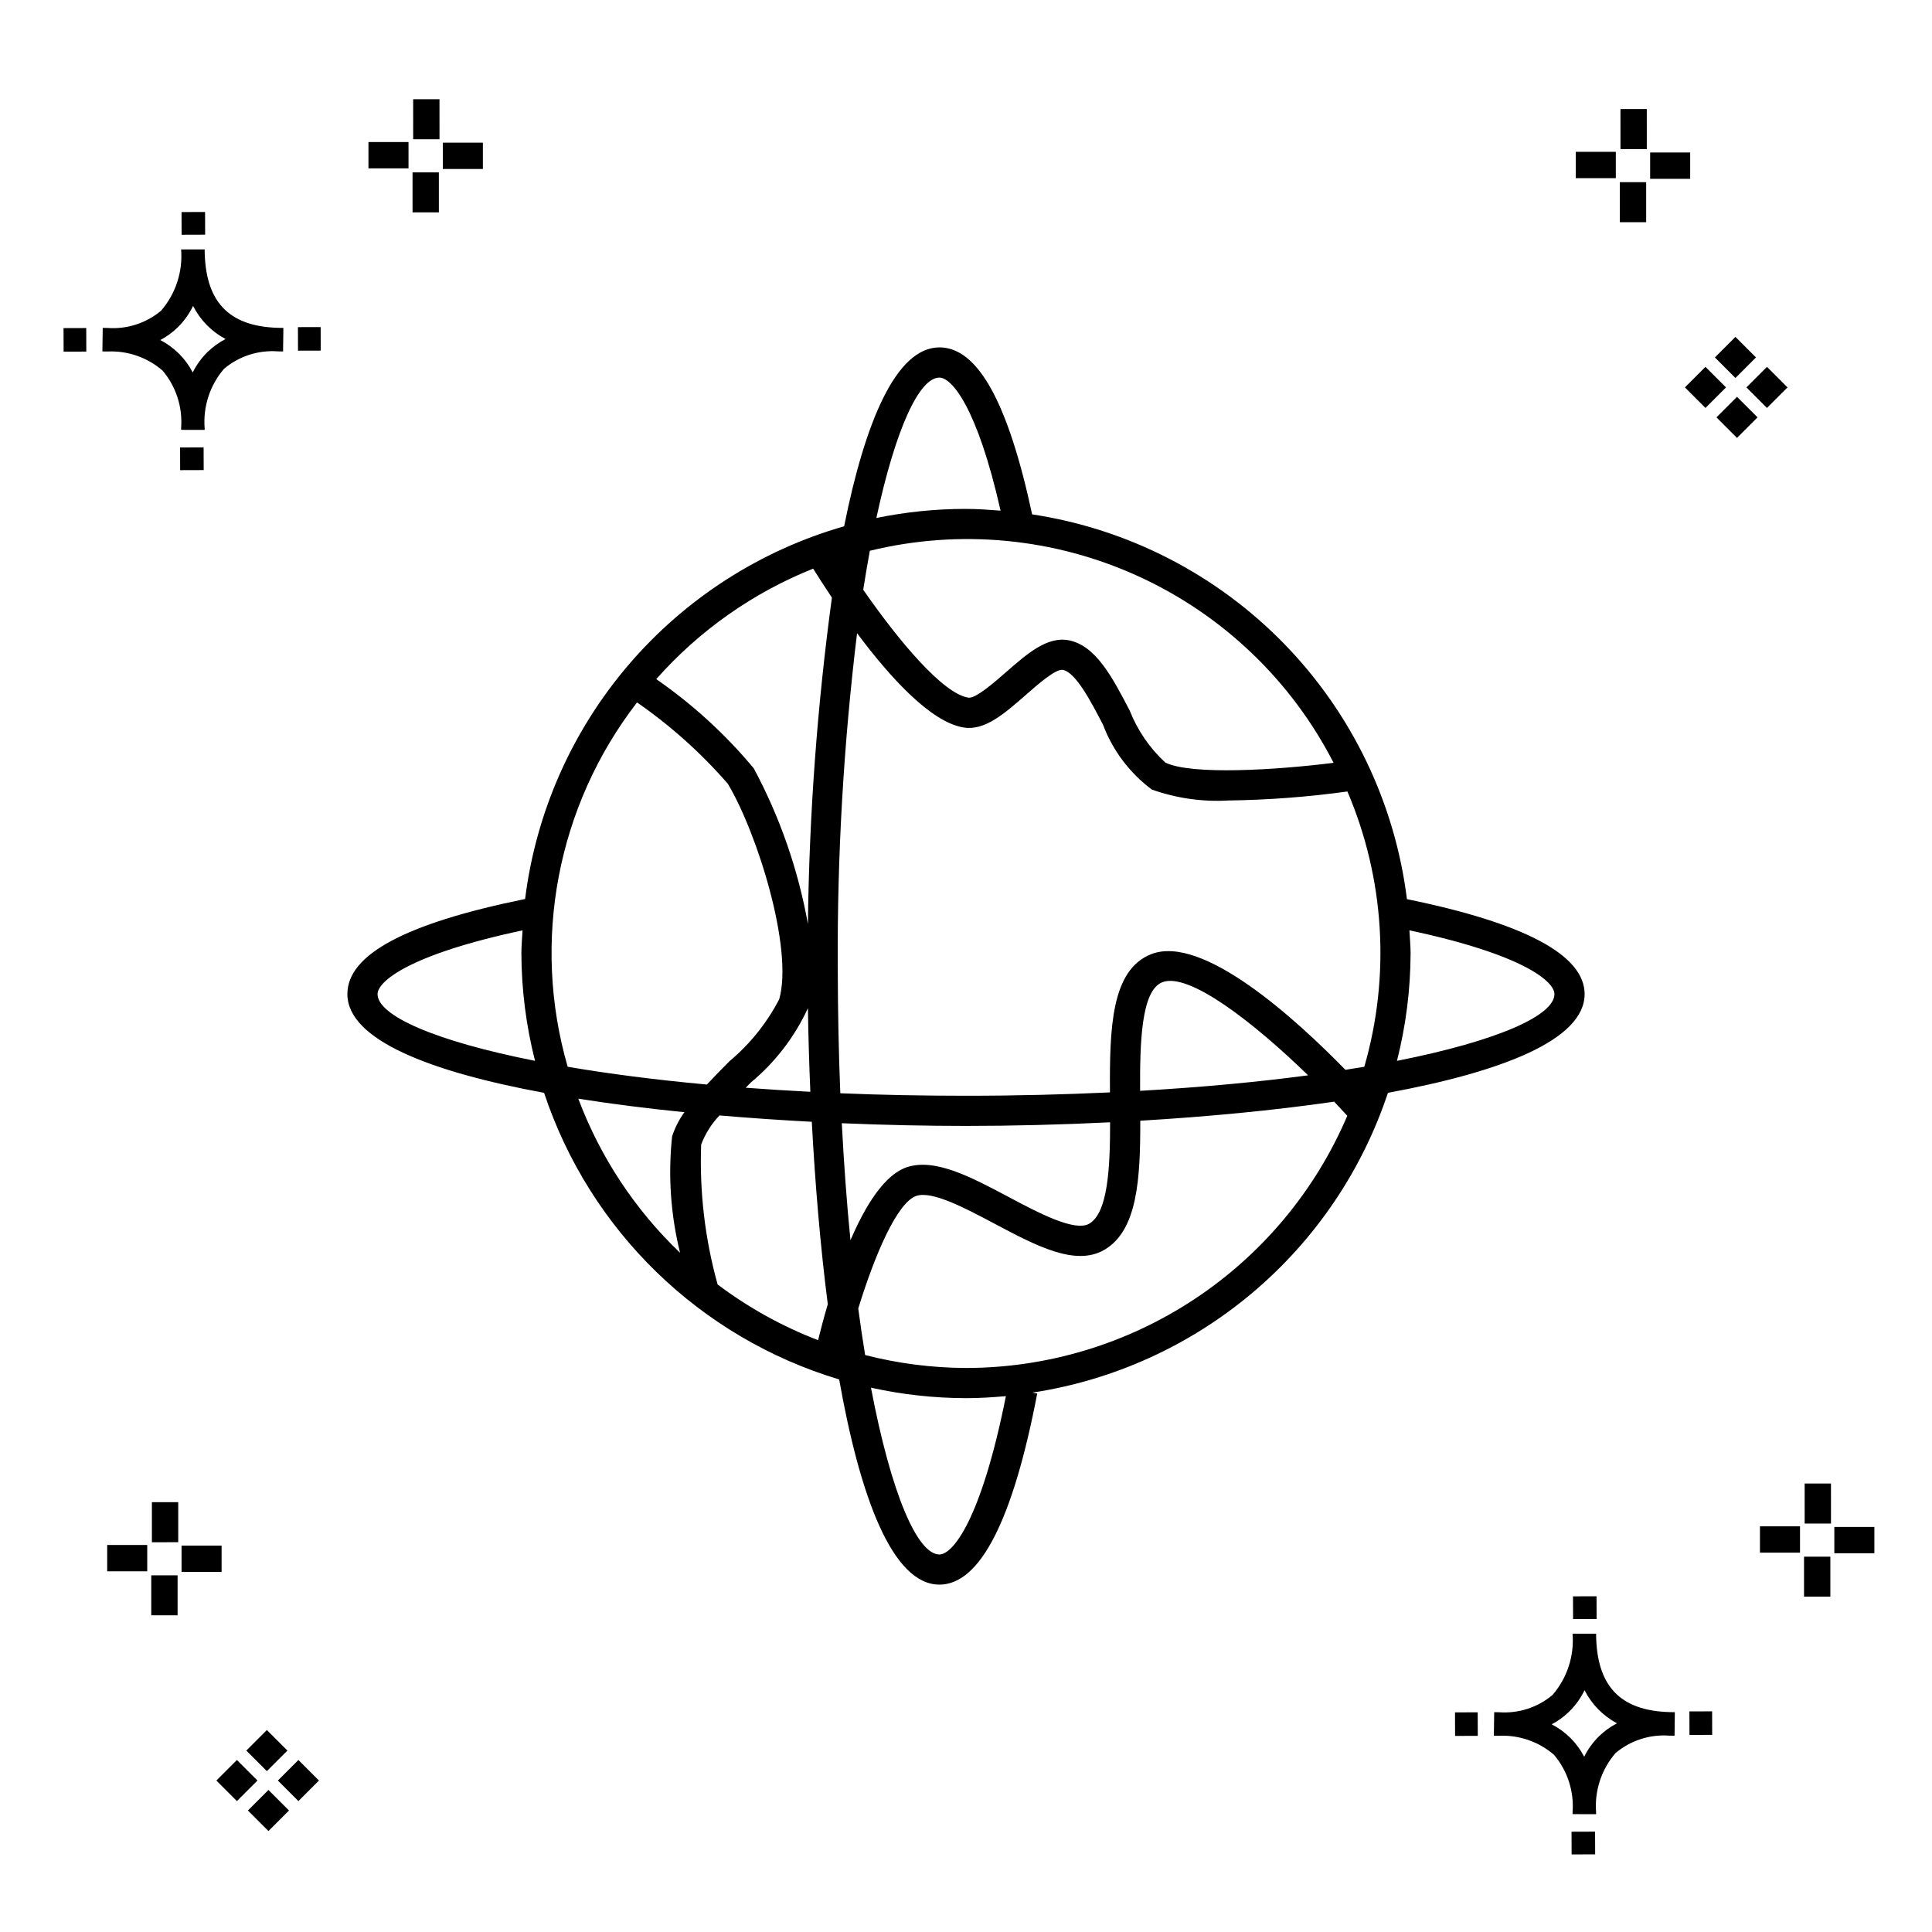
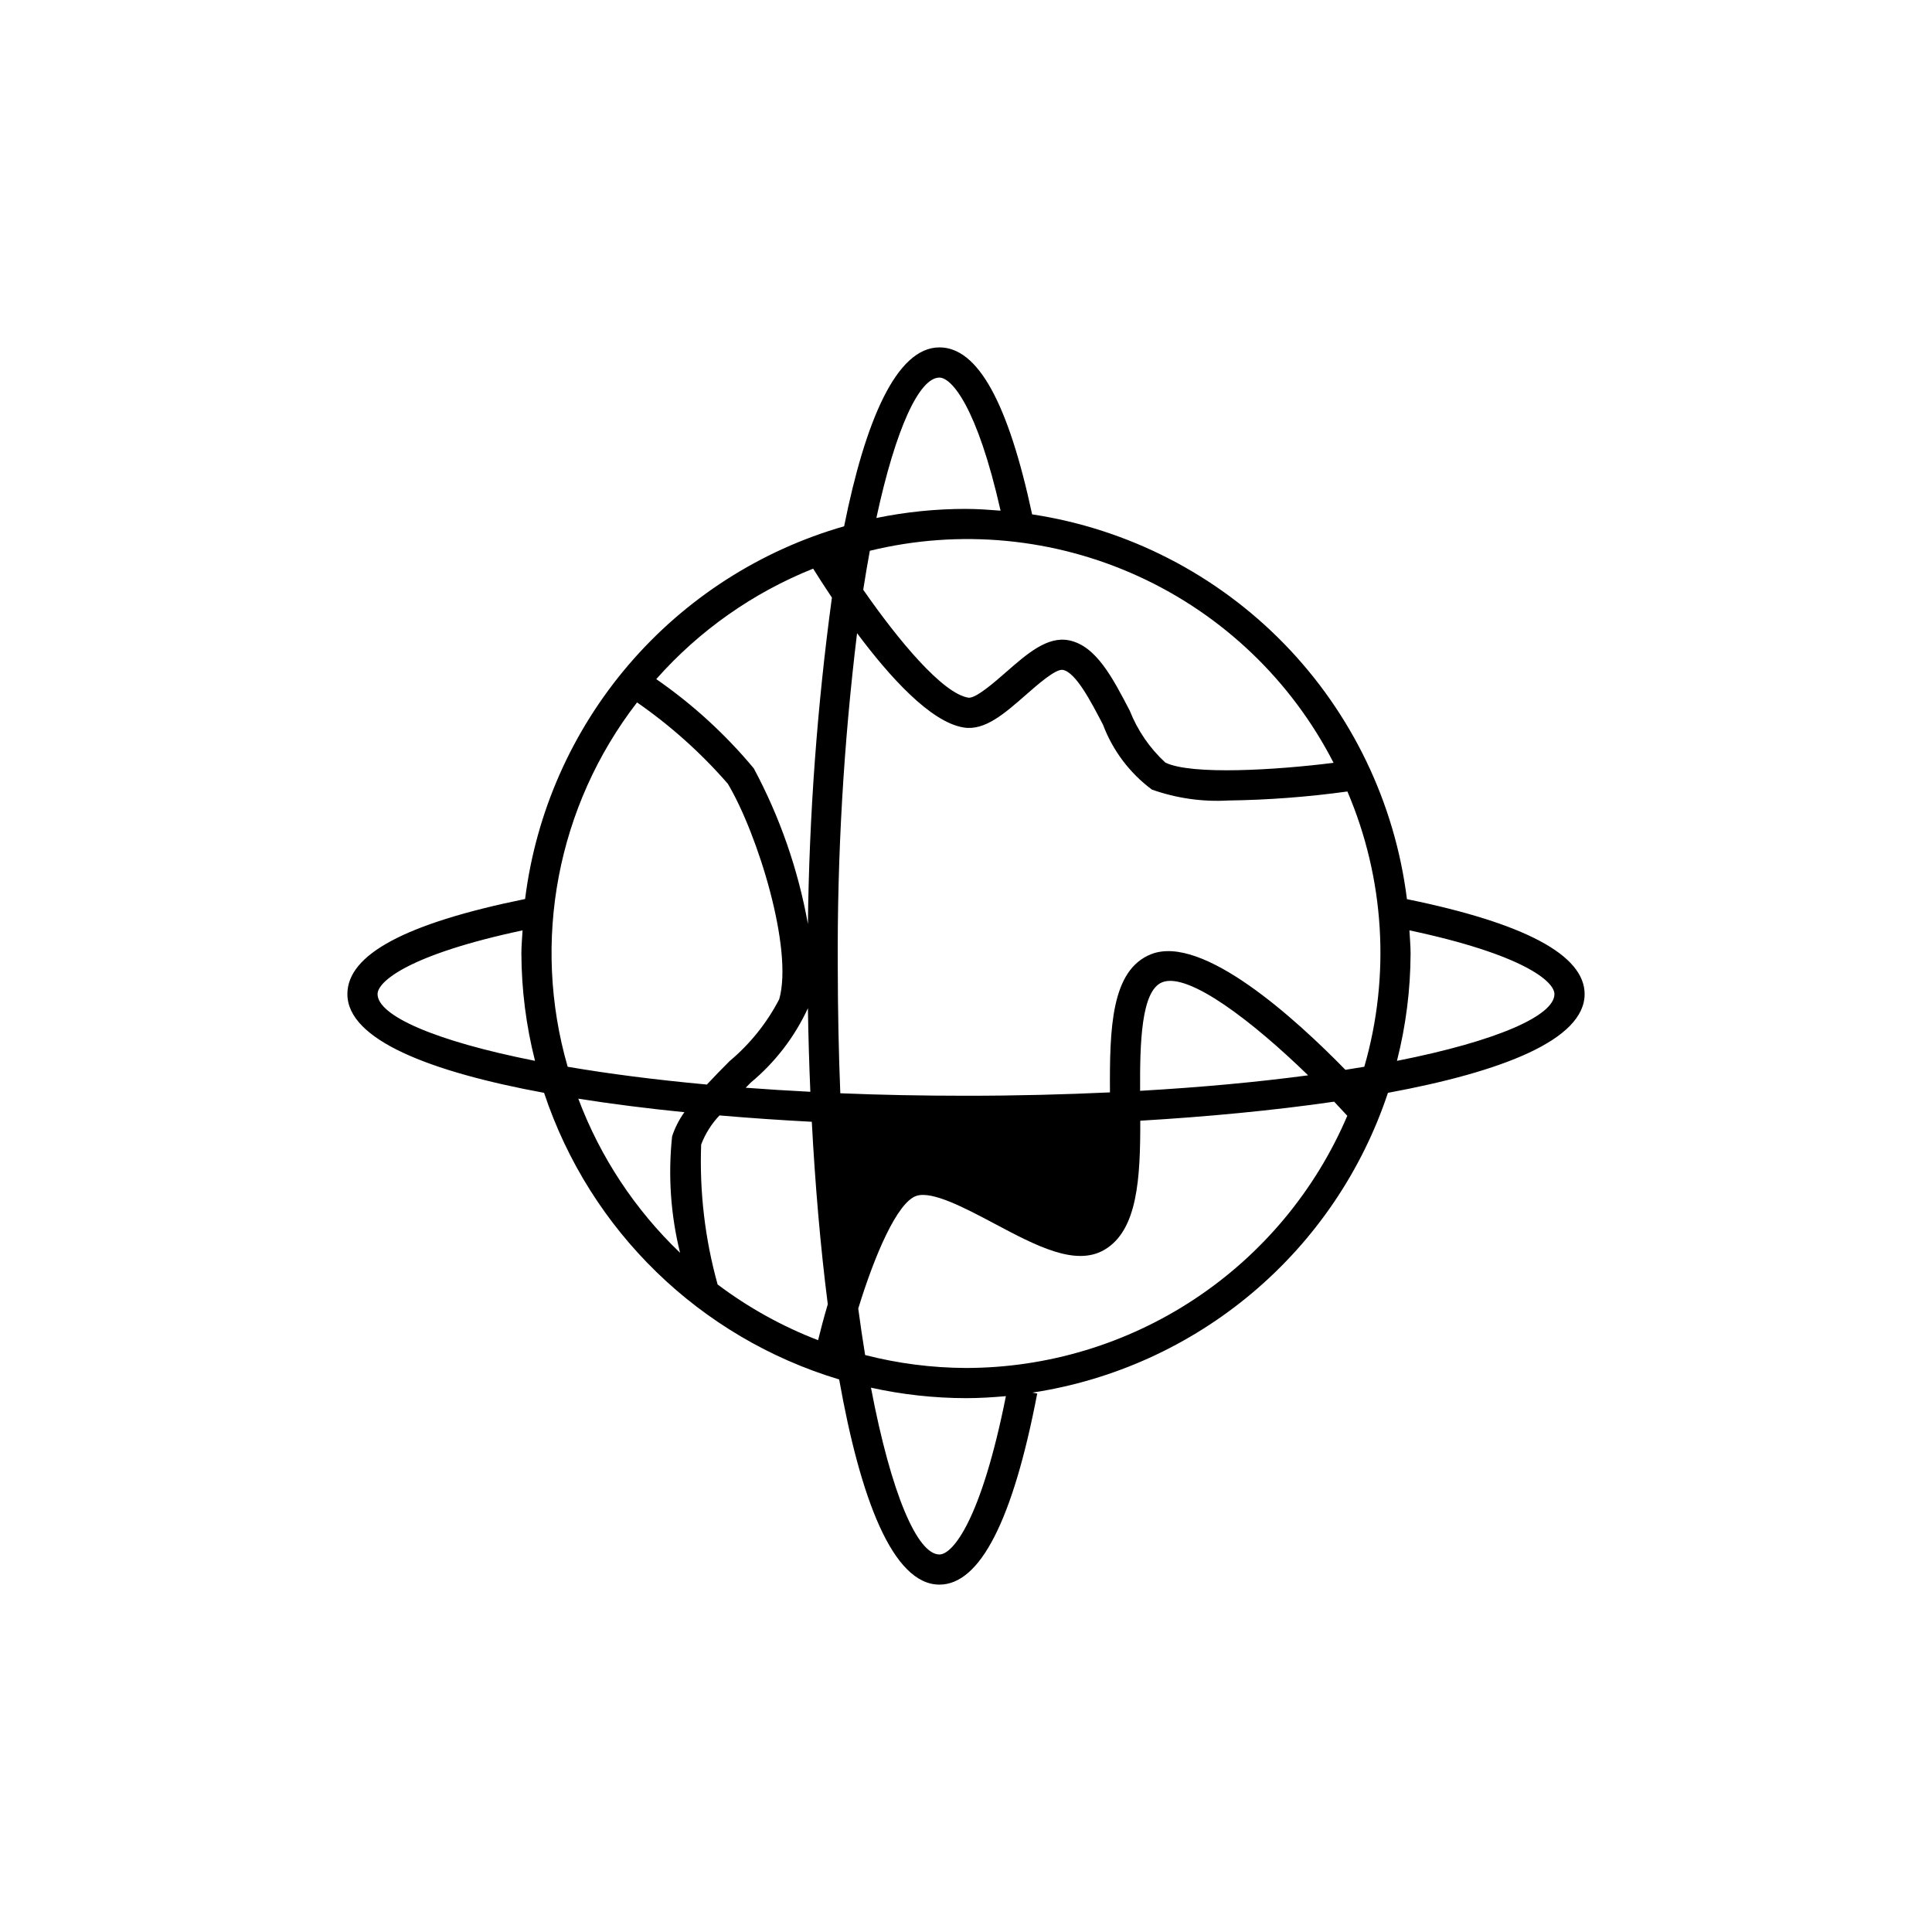
<svg xmlns="http://www.w3.org/2000/svg" fill="#000000" width="800px" height="800px" version="1.1" viewBox="144 144 512 512">
  <g>
-     <path d="m197.96 262.56 0.02 6.016-6.238 0.02-0.02-6.016zm19.738-31.68c0.434 0.023 0.93 0.008 1.402 0.02l-0.082 6.238c-0.449 0.008-0.93-0.004-1.387-0.02v-0.004c-5.172-0.379-10.285 1.277-14.254 4.617-3.746 4.352-5.598 10.023-5.141 15.75v0.449l-6.238-0.016v-0.445c0.434-5.535-1.328-11.02-4.914-15.262-4.047-3.504-9.285-5.316-14.633-5.055h-0.004c-0.434 0-0.867-0.008-1.312-0.02l0.09-6.238c0.441 0 0.879 0.008 1.309 0.02h-0.004c5.129 0.375 10.203-1.266 14.148-4.566 3.879-4.484 5.797-10.34 5.32-16.254l6.238 0.008c0.074 13.766 6.266 20.395 19.461 20.777zm-13.922 2.969h-0.004c-3.703-1.969-6.707-5.031-8.602-8.773-1.043 2.148-2.453 4.098-4.164 5.762-1.352 1.301-2.879 2.406-4.539 3.277 3.691 1.902 6.699 4.902 8.609 8.586 1.004-2.019 2.336-3.856 3.945-5.438 1.41-1.363 3.008-2.516 4.75-3.414zm-42.938-2.898 0.02 6.238 6.016-0.016-0.02-6.238zm68.137-0.273-6.019 0.016 0.02 6.238 6.019-0.016zm-30.609-24.484-0.02-6.016-6.238 0.02 0.02 6.016zm405.96 42.965 5.445 5.445-5.445 5.445-5.445-5.445zm7.941-7.941 5.445 5.445-5.445 5.445-5.445-5.445zm-16.301 0 5.445 5.445-5.445 5.445-5.445-5.445zm7.941-7.941 5.445 5.445-5.441 5.449-5.445-5.445zm-11.992-41.891h-10.613v-6.977h10.613zm-19.707-0.168h-10.613v-6.977h10.613zm8.043 11.668h-6.977v-10.602h6.977zm0.168-19.375h-6.977l-0.004-10.613h6.977zm-308.45 5.273h-10.617v-6.977h10.617zm-19.707-0.168h-10.617v-6.977h10.613zm8.043 11.664h-6.977l-0.004-10.598h6.977zm0.168-19.375h-6.977l-0.004-10.613h6.977zm300 448.52 0.02 6.016 6.238-0.02-0.02-6.016zm25.977-31.699c0.438 0.023 0.93 0.008 1.402 0.02l-0.082 6.238c-0.449 0.008-0.93-0.004-1.387-0.02-5.172-0.379-10.289 1.277-14.254 4.617-3.75 4.352-5.602 10.023-5.144 15.75v0.449l-6.238-0.016v-0.445c0.438-5.539-1.328-11.023-4.91-15.266-4.047-3.504-9.289-5.312-14.633-5.051h-0.004c-0.434 0-0.867-0.008-1.312-0.02l0.09-6.238c0.441 0 0.879 0.008 1.309 0.02h-0.004c5.129 0.371 10.203-1.266 14.145-4.566 3.879-4.484 5.797-10.34 5.32-16.254l6.238 0.008c0.074 13.762 6.266 20.395 19.461 20.773zm-13.922 2.969-0.004 0.004c-3.703-1.969-6.707-5.031-8.602-8.773-1.043 2.148-2.453 4.098-4.168 5.762-1.352 1.301-2.879 2.406-4.539 3.277 3.691 1.902 6.699 4.898 8.609 8.586 1.004-2.019 2.34-3.859 3.945-5.438 1.41-1.363 3.012-2.516 4.754-3.414zm-42.938-2.898 0.02 6.238 6.016-0.016-0.02-6.238zm68.137-0.273-6.019 0.016 0.02 6.238 6.019-0.016zm-30.609-24.48-0.02-6.016-6.238 0.02 0.02 6.016zm73.609-17.414-10.613 0.004v-6.977h10.613zm-19.707-0.164h-10.613v-6.977h10.613zm8.043 11.664h-6.977v-10.598h6.977zm0.168-19.375h-6.977l-0.004-10.613h6.977zm-414.09 70.602 5.445 5.445-5.445 5.445-5.445-5.445zm7.941-7.941 5.445 5.445-5.445 5.445-5.445-5.445zm-16.301 0 5.445 5.445-5.445 5.445-5.445-5.445zm7.941-7.941 5.445 5.445-5.445 5.445-5.445-5.445zm-11.996-41.895h-10.613v-6.973h10.613zm-19.707-0.164h-10.613v-6.977h10.613zm8.043 11.664h-6.977v-10.598h6.977zm0.168-19.375-6.977 0.004v-10.617h6.977z" />
-     <path d="m563.94 407.44c0-10.352-15.945-18.797-47.086-25.156v-0.004c-3.184-25.496-14.609-49.258-32.539-67.664-17.934-18.406-41.383-30.453-66.789-34.305-6.363-29.648-14.398-44.25-24.566-44.25-11.492 0-19.695 19.73-25.258 47.406-22.215 6.375-42.074 19.137-57.105 36.695-15.027 17.559-24.57 39.145-27.441 62.082-31.648 6.453-47.094 14.695-47.094 25.195 0 12.137 21.988 20.609 52.121 26.172h0.004c12.145 36.543 41.32 64.883 78.203 75.957 5.551 31.277 14.133 54.371 26.57 54.371 10.758 0 19.477-17.039 25.914-50.641l-1.273-0.242 0.004-0.004c21.5-3.277 41.672-12.43 58.297-26.449 16.625-14.016 29.055-32.355 35.914-52.992 30.137-5.562 52.125-14.035 52.125-26.172zm-58.379 19.258c-1.629 0.277-3.309 0.547-5.012 0.816-13.375-13.695-37.871-35.93-51.434-30.664-10.668 4.164-11.066 19.707-10.965 36.645-11.977 0.559-24.656 0.891-38.148 0.891-11.672 0-22.773-0.219-33.312-0.66-0.434-10.664-0.656-21.902-0.676-33.723-0.156-29.48 1.555-58.938 5.117-88.203 8.562 11.484 19.469 23.594 28.242 24.992 5.586 0.934 10.848-3.707 16.41-8.566 3.019-2.644 8.02-7.098 9.918-6.691 3.41 0.684 7.398 8.352 10.605 14.512v-0.004c2.578 6.859 7.078 12.832 12.961 17.203 6.504 2.309 13.402 3.293 20.293 2.894 10.543-0.145 21.07-0.941 31.516-2.387 9.859 23.074 11.445 48.84 4.481 72.945zm-144.76 72.465c-9.52-3.66-18.48-8.629-26.625-14.766-3.356-12.062-4.828-24.57-4.359-37.082 1.09-2.867 2.742-5.492 4.859-7.715 8.125 0.699 16.332 1.258 24.461 1.684 0.863 16.266 2.25 32.84 4.234 48.352-1.074 3.644-1.93 6.922-2.57 9.527zm-2.695-87.98c0.109 7.168 0.32 14.594 0.645 22.152-5.914-0.301-11.625-0.656-17.137-1.074 0.465-0.469 0.918-0.934 1.383-1.398 6.441-5.352 11.602-12.078 15.109-19.68zm8.98 30.484c11.426 0.484 22.566 0.715 32.914 0.715 11.93 0 24.922-0.309 38.188-0.961 0.004 11.965-0.551 23.945-5.527 26.867-3.828 2.246-13.562-2.934-21.383-7.086-9.996-5.312-19.449-10.312-26.879-7.902-5.965 1.945-11.031 10.102-15.016 19.375-0.957-9.613-1.723-19.949-2.297-31.008zm79.055-8.586c-0.066-12.473 0.242-26.582 5.879-28.777 6.941-2.731 24.012 10.438 38.641 24.668-13.098 1.75-28.027 3.16-44.52 4.109zm51.266-86.926c-14.977 1.895-37.719 3.324-44.602-0.078h0.004c-4.129-3.812-7.344-8.504-9.406-13.727-4.613-8.859-8.965-17.223-16.129-18.66-5.731-1.133-11.07 3.543-16.75 8.512-2.988 2.617-7.945 6.949-9.891 6.691-6.824-1.086-18.57-15.203-27.867-28.605 0.562-3.609 1.145-7.043 1.75-10.328l-0.004 0.004c23.82-5.812 48.902-3.426 71.199 6.769 22.297 10.191 40.512 27.605 51.699 49.422zm-104.45-102.09c3.191 0 9.969 7.629 16.207 35.266-3.035-0.234-6.074-0.465-9.168-0.465l0.004-0.004c-7.981-0.004-15.938 0.805-23.754 2.41 5.16-23.945 11.422-37.207 16.711-37.207zm-33.461 50.633c1.27 2.039 2.949 4.668 4.969 7.672-3.898 28.676-6.023 57.57-6.359 86.508-2.586-14.422-7.426-28.344-14.348-41.258-7.508-9.016-16.199-16.969-25.844-23.648 11.387-12.867 25.629-22.895 41.582-29.277zm-46.672 35.457v-0.004c8.883 6.16 16.965 13.402 24.062 21.559 7.957 13.363 17.387 43.906 13.609 57.109l-0.004 0.004c-3.258 6.277-7.727 11.848-13.148 16.387-2.102 2.102-4.106 4.16-6.016 6.207-13.785-1.27-26.137-2.875-36.887-4.715-9.621-33.273-2.789-69.141 18.383-96.551zm-68.766 77.289c0-3.309 8.246-10.465 38.426-16.887-0.105 2.047-0.312 4.066-0.312 6.137 0.039 9.594 1.254 19.145 3.617 28.441-26.902-5.328-41.73-12.066-41.73-17.691zm53.199 27.719c8.938 1.414 18.406 2.606 28.121 3.582-1.414 1.953-2.516 4.117-3.262 6.41-1.102 10.328-0.387 20.766 2.109 30.848-11.941-11.418-21.16-25.375-26.969-40.84zm95.699 120.79c-5.789 0-12.742-15.801-18.141-44.199l0.004-0.004c8.266 1.828 16.711 2.758 25.18 2.777 3.57 0 7.086-0.223 10.574-0.535-6.578 33-14.129 41.961-17.617 41.961zm7.043-49.426c-9.02-0.035-17.996-1.188-26.73-3.426-0.641-3.906-1.25-8.031-1.824-12.328 4.297-14.004 10.309-28.191 15.43-29.859 4.219-1.371 12.949 3.269 20.656 7.359 11.059 5.875 21.516 11.43 29.176 6.918 8.766-5.144 9.508-18.906 9.477-34.191 17.496-1.039 35.188-2.695 51.379-5.047 1.203 1.266 2.367 2.512 3.488 3.746h-0.008c-8.449 19.809-22.527 36.699-40.492 48.578-17.961 11.883-39.016 18.227-60.551 18.25zm114.21-81.387c2.363-9.297 3.578-18.848 3.613-28.441 0-2.074-0.203-4.102-0.312-6.148 30.145 6.398 38.43 13.539 38.43 16.898 0 5.625-14.832 12.363-41.73 17.691z" />
+     <path d="m563.94 407.44c0-10.352-15.945-18.797-47.086-25.156v-0.004c-3.184-25.496-14.609-49.258-32.539-67.664-17.934-18.406-41.383-30.453-66.789-34.305-6.363-29.648-14.398-44.25-24.566-44.25-11.492 0-19.695 19.73-25.258 47.406-22.215 6.375-42.074 19.137-57.105 36.695-15.027 17.559-24.57 39.145-27.441 62.082-31.648 6.453-47.094 14.695-47.094 25.195 0 12.137 21.988 20.609 52.121 26.172h0.004c12.145 36.543 41.32 64.883 78.203 75.957 5.551 31.277 14.133 54.371 26.57 54.371 10.758 0 19.477-17.039 25.914-50.641l-1.273-0.242 0.004-0.004c21.5-3.277 41.672-12.43 58.297-26.449 16.625-14.016 29.055-32.355 35.914-52.992 30.137-5.562 52.125-14.035 52.125-26.172zm-58.379 19.258c-1.629 0.277-3.309 0.547-5.012 0.816-13.375-13.695-37.871-35.93-51.434-30.664-10.668 4.164-11.066 19.707-10.965 36.645-11.977 0.559-24.656 0.891-38.148 0.891-11.672 0-22.773-0.219-33.312-0.66-0.434-10.664-0.656-21.902-0.676-33.723-0.156-29.48 1.555-58.938 5.117-88.203 8.562 11.484 19.469 23.594 28.242 24.992 5.586 0.934 10.848-3.707 16.41-8.566 3.019-2.644 8.02-7.098 9.918-6.691 3.41 0.684 7.398 8.352 10.605 14.512v-0.004c2.578 6.859 7.078 12.832 12.961 17.203 6.504 2.309 13.402 3.293 20.293 2.894 10.543-0.145 21.07-0.941 31.516-2.387 9.859 23.074 11.445 48.84 4.481 72.945zm-144.76 72.465c-9.52-3.66-18.48-8.629-26.625-14.766-3.356-12.062-4.828-24.57-4.359-37.082 1.09-2.867 2.742-5.492 4.859-7.715 8.125 0.699 16.332 1.258 24.461 1.684 0.863 16.266 2.25 32.84 4.234 48.352-1.074 3.644-1.93 6.922-2.57 9.527zm-2.695-87.98c0.109 7.168 0.32 14.594 0.645 22.152-5.914-0.301-11.625-0.656-17.137-1.074 0.465-0.469 0.918-0.934 1.383-1.398 6.441-5.352 11.602-12.078 15.109-19.68zm8.98 30.484zm79.055-8.586c-0.066-12.473 0.242-26.582 5.879-28.777 6.941-2.731 24.012 10.438 38.641 24.668-13.098 1.75-28.027 3.16-44.52 4.109zm51.266-86.926c-14.977 1.895-37.719 3.324-44.602-0.078h0.004c-4.129-3.812-7.344-8.504-9.406-13.727-4.613-8.859-8.965-17.223-16.129-18.66-5.731-1.133-11.07 3.543-16.75 8.512-2.988 2.617-7.945 6.949-9.891 6.691-6.824-1.086-18.57-15.203-27.867-28.605 0.562-3.609 1.145-7.043 1.75-10.328l-0.004 0.004c23.82-5.812 48.902-3.426 71.199 6.769 22.297 10.191 40.512 27.605 51.699 49.422zm-104.45-102.09c3.191 0 9.969 7.629 16.207 35.266-3.035-0.234-6.074-0.465-9.168-0.465l0.004-0.004c-7.981-0.004-15.938 0.805-23.754 2.41 5.16-23.945 11.422-37.207 16.711-37.207zm-33.461 50.633c1.27 2.039 2.949 4.668 4.969 7.672-3.898 28.676-6.023 57.57-6.359 86.508-2.586-14.422-7.426-28.344-14.348-41.258-7.508-9.016-16.199-16.969-25.844-23.648 11.387-12.867 25.629-22.895 41.582-29.277zm-46.672 35.457v-0.004c8.883 6.16 16.965 13.402 24.062 21.559 7.957 13.363 17.387 43.906 13.609 57.109l-0.004 0.004c-3.258 6.277-7.727 11.848-13.148 16.387-2.102 2.102-4.106 4.16-6.016 6.207-13.785-1.27-26.137-2.875-36.887-4.715-9.621-33.273-2.789-69.141 18.383-96.551zm-68.766 77.289c0-3.309 8.246-10.465 38.426-16.887-0.105 2.047-0.312 4.066-0.312 6.137 0.039 9.594 1.254 19.145 3.617 28.441-26.902-5.328-41.73-12.066-41.73-17.691zm53.199 27.719c8.938 1.414 18.406 2.606 28.121 3.582-1.414 1.953-2.516 4.117-3.262 6.41-1.102 10.328-0.387 20.766 2.109 30.848-11.941-11.418-21.16-25.375-26.969-40.84zm95.699 120.79c-5.789 0-12.742-15.801-18.141-44.199l0.004-0.004c8.266 1.828 16.711 2.758 25.18 2.777 3.57 0 7.086-0.223 10.574-0.535-6.578 33-14.129 41.961-17.617 41.961zm7.043-49.426c-9.02-0.035-17.996-1.188-26.73-3.426-0.641-3.906-1.25-8.031-1.824-12.328 4.297-14.004 10.309-28.191 15.43-29.859 4.219-1.371 12.949 3.269 20.656 7.359 11.059 5.875 21.516 11.43 29.176 6.918 8.766-5.144 9.508-18.906 9.477-34.191 17.496-1.039 35.188-2.695 51.379-5.047 1.203 1.266 2.367 2.512 3.488 3.746h-0.008c-8.449 19.809-22.527 36.699-40.492 48.578-17.961 11.883-39.016 18.227-60.551 18.25zm114.21-81.387c2.363-9.297 3.578-18.848 3.613-28.441 0-2.074-0.203-4.102-0.312-6.148 30.145 6.398 38.43 13.539 38.43 16.898 0 5.625-14.832 12.363-41.73 17.691z" />
  </g>
</svg>